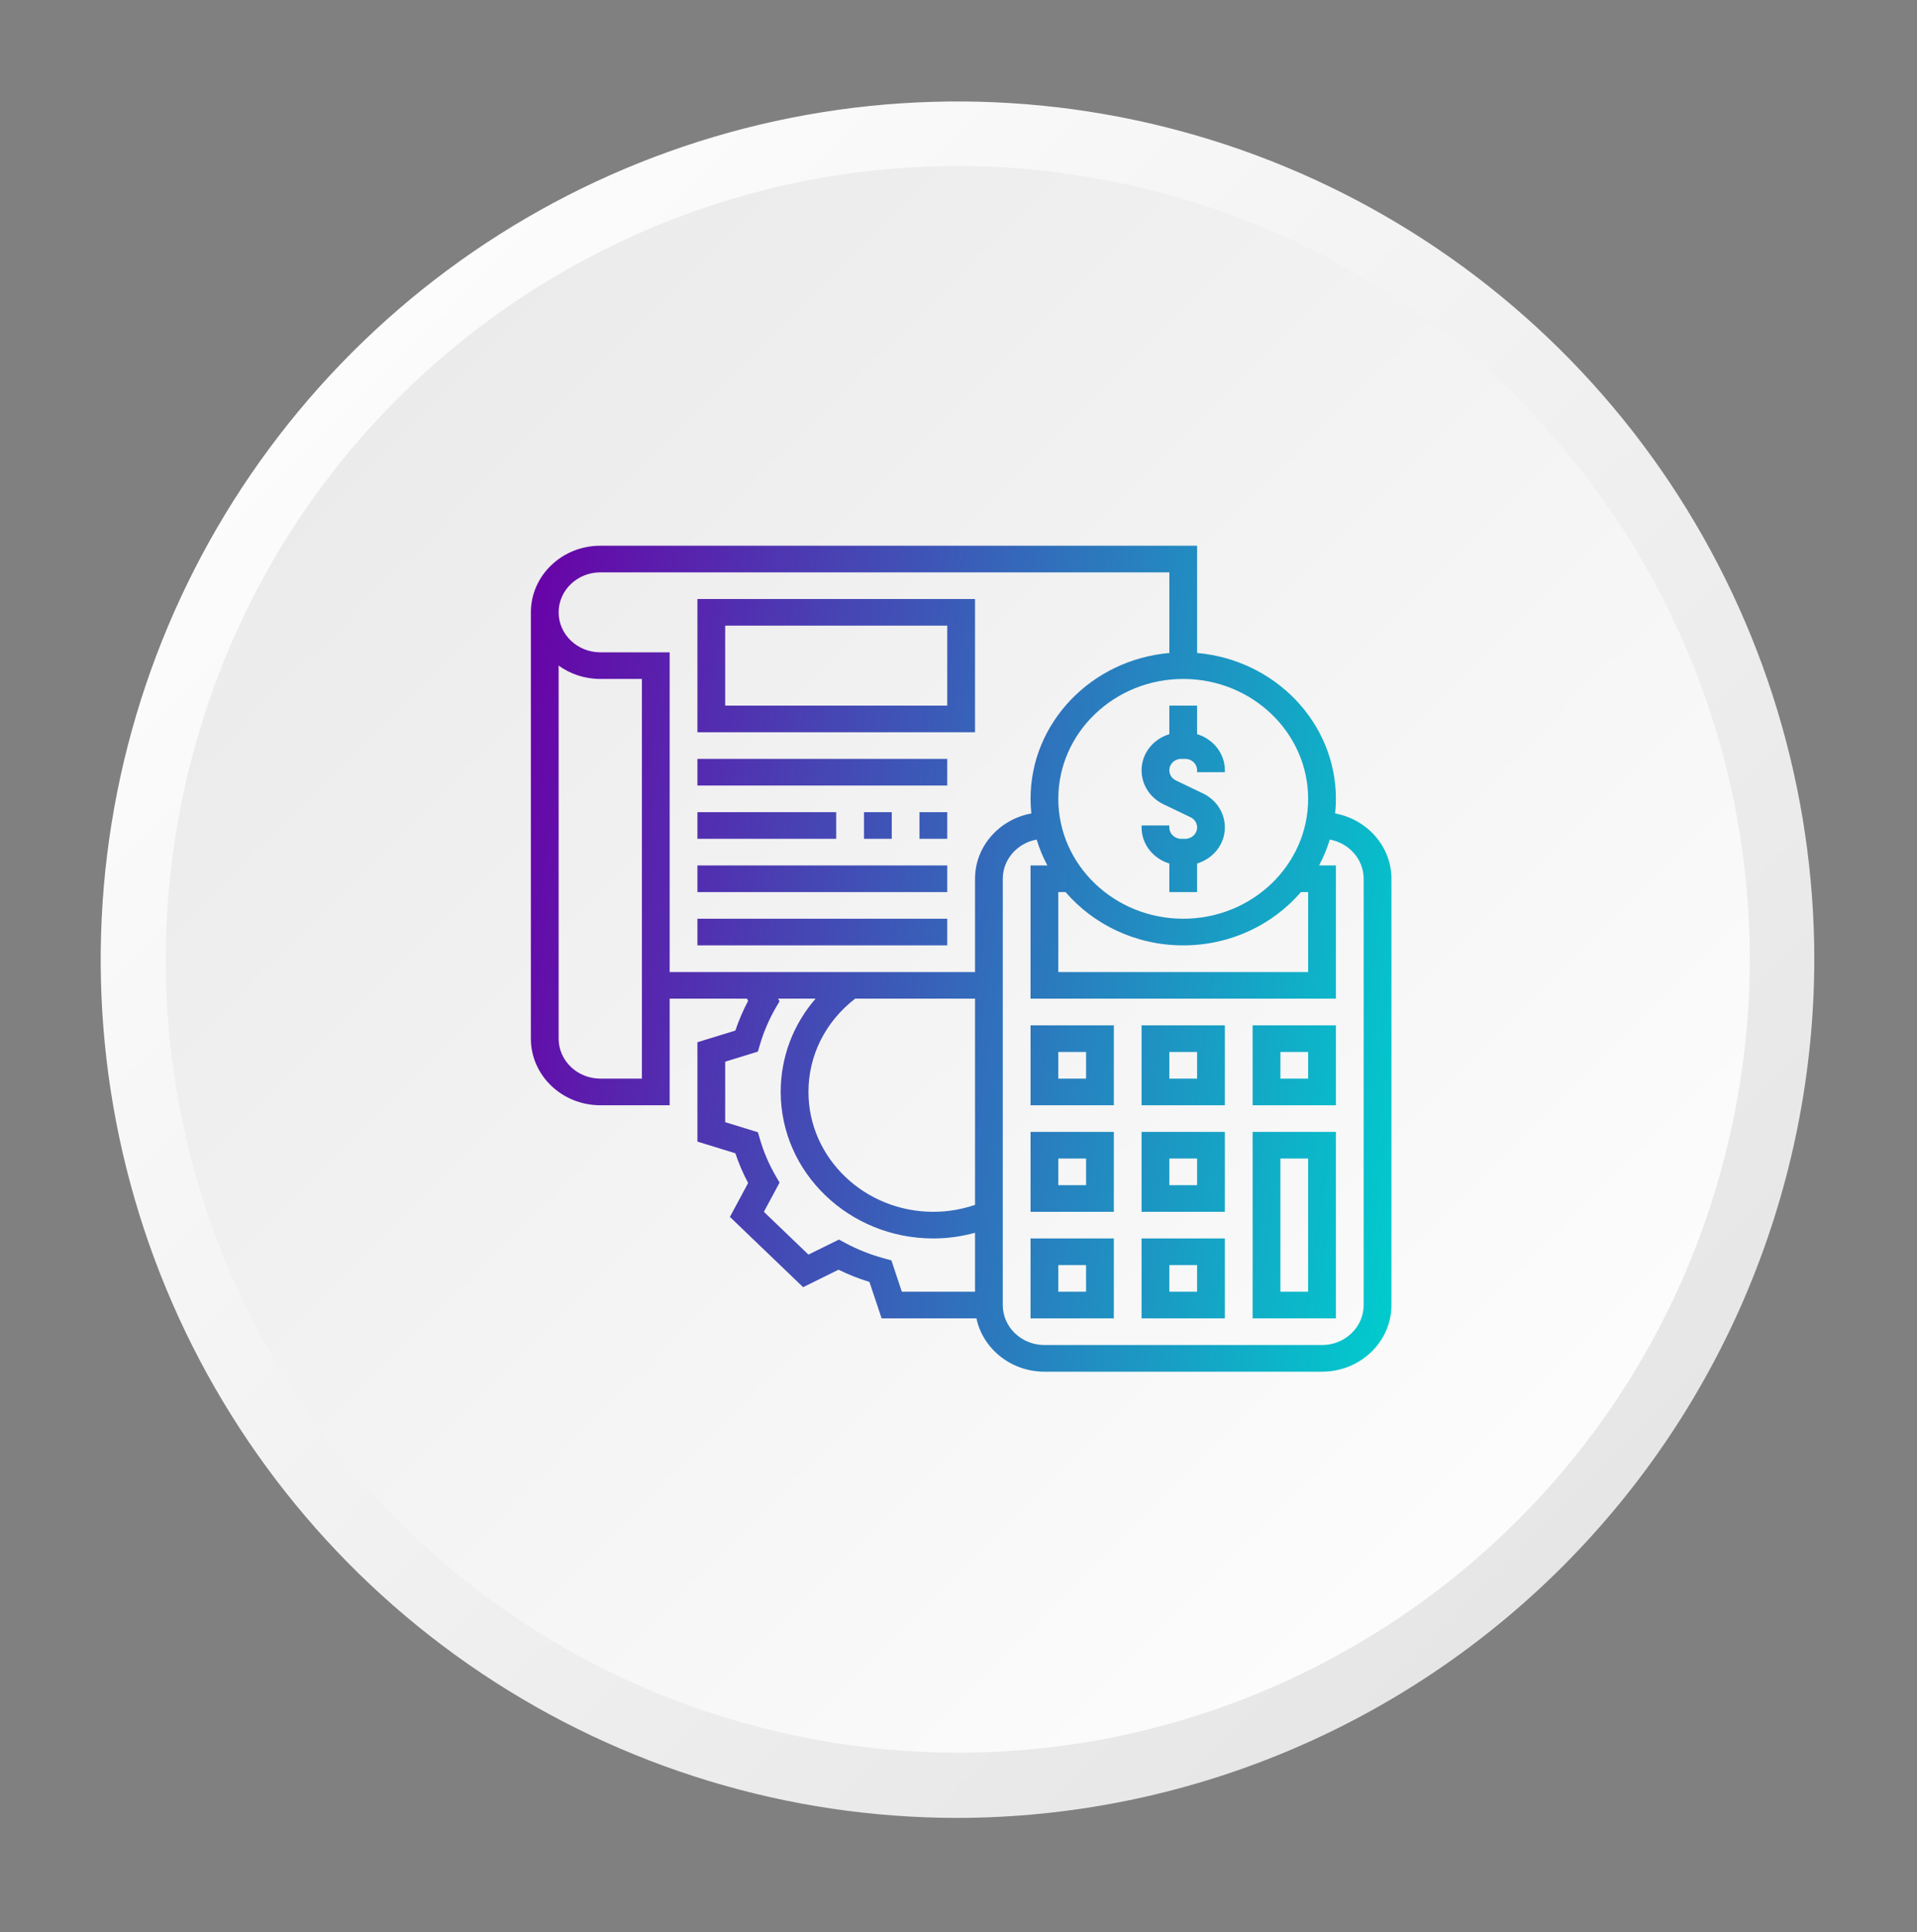
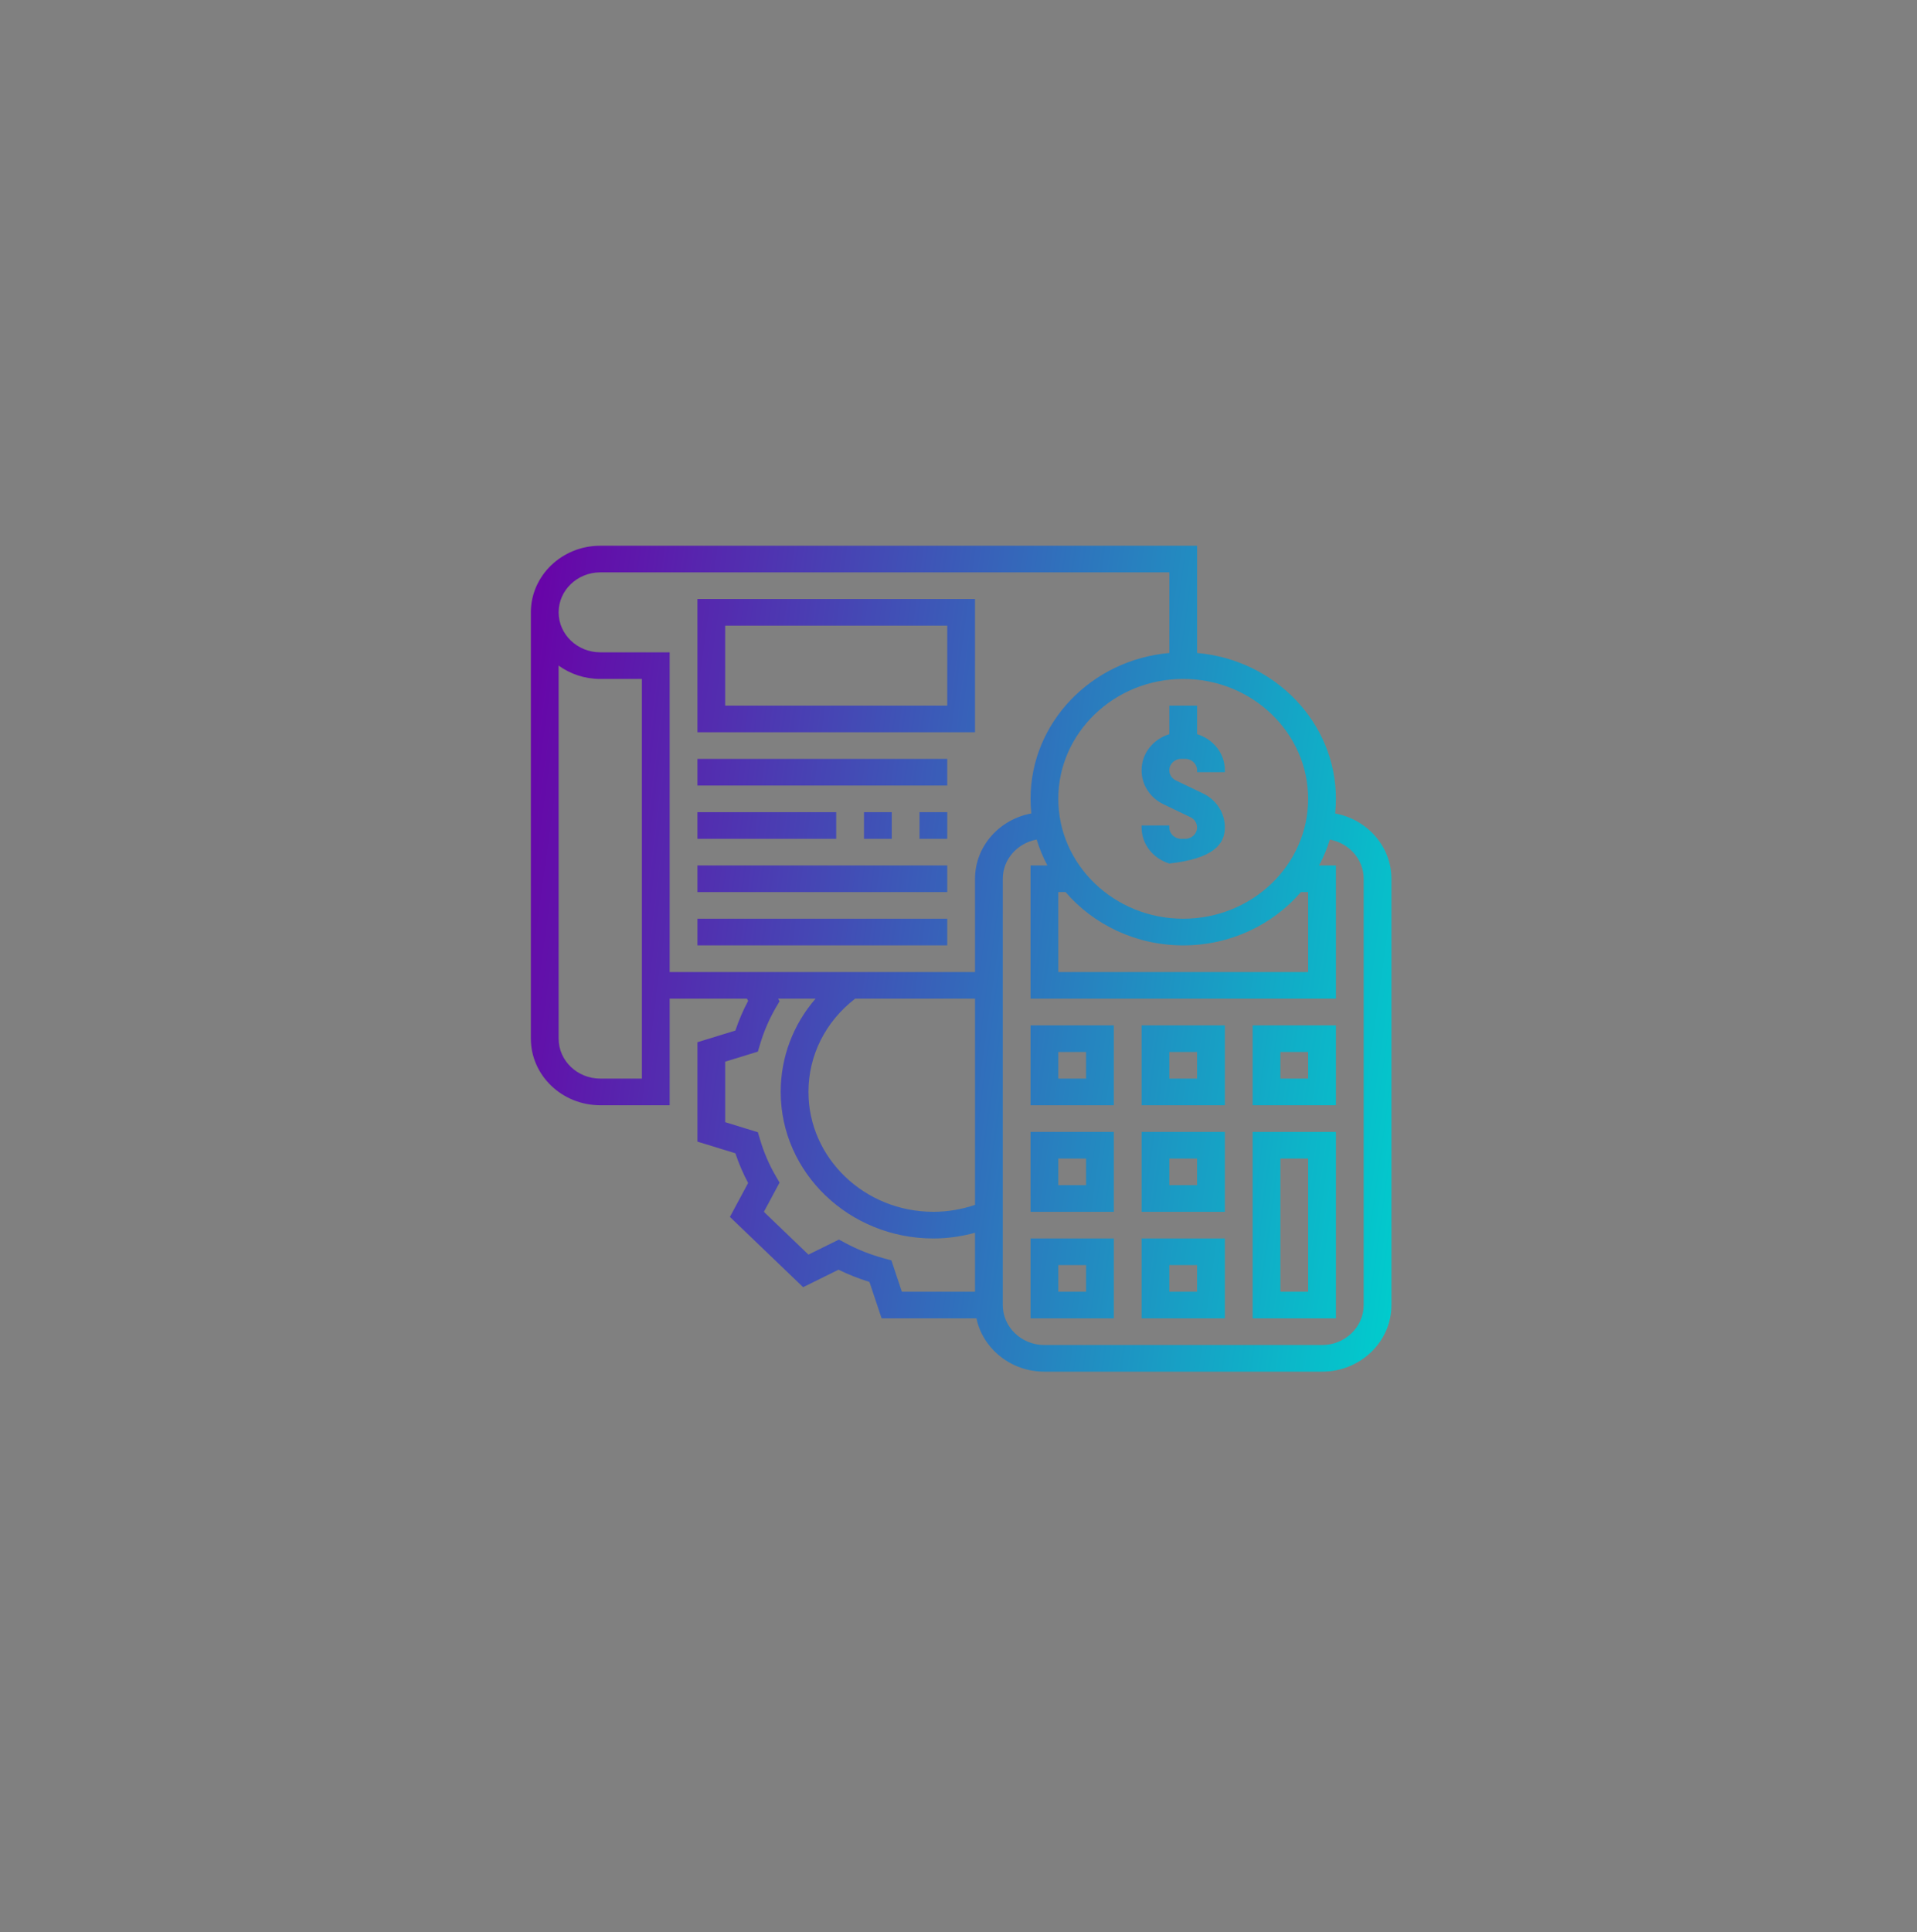
<svg xmlns="http://www.w3.org/2000/svg" width="130" height="131" viewBox="0 0 130 131" fill="none">
  <rect x="0" y="0" width="130" height="131" fill="#808080" stroke="none" />
-   <path d="M64.933 123.253C53.441 123.253 42.207 119.84 32.652 113.446C23.097 107.053 15.649 97.965 11.252 87.333C6.854 76.701 5.703 65.001 7.945 53.714C10.187 42.427 15.721 32.059 23.847 23.921C31.973 15.784 42.326 10.242 53.597 7.997C64.868 5.752 76.551 6.904 87.168 11.308C97.785 15.712 106.86 23.17 113.244 32.739C119.629 42.308 123.036 53.557 123.036 65.066C123.011 80.49 116.881 95.275 105.99 106.182C95.099 117.088 80.335 123.227 64.933 123.253Z" fill="url(#paint0_linear_3443_10844)" />
-   <path d="M117.099 77.86C124.168 49.017 106.551 19.897 77.749 12.818C48.947 5.739 19.869 23.382 12.8 52.224C5.731 81.067 23.348 110.187 52.15 117.267C80.951 124.346 110.03 106.703 117.099 77.86Z" fill="url(#paint1_linear_3443_10844)" />
-   <path fill-rule="evenodd" clip-rule="evenodd" d="M90.542 55.151C90.575 54.825 90.594 54.495 90.594 54.161C90.594 48.987 86.45 44.73 81.181 44.272V37H40.706C38.111 37 36 39.026 36 41.516V70.419C36 72.909 38.111 74.935 40.706 74.935H45.413V67.709H50.654L50.734 67.858C50.392 68.499 50.102 69.174 49.869 69.871L47.295 70.663V77.4L49.869 78.192C50.103 78.89 50.392 79.565 50.734 80.205L49.499 82.506L54.463 87.27L56.862 86.085C57.531 86.413 58.234 86.691 58.96 86.915L59.787 89.386H66.217C66.654 91.445 68.555 92.999 70.828 92.999H89.654C92.249 92.999 94.36 90.973 94.36 88.483V59.58C94.359 57.383 92.712 55.551 90.542 55.151ZM88.711 54.161C88.711 58.643 84.91 62.29 80.24 62.29C75.569 62.29 71.768 58.643 71.768 54.161C71.768 49.679 75.569 46.032 80.24 46.032C84.91 46.032 88.711 49.679 88.711 54.161ZM88.711 60.483V65.903H71.768V60.483H72.259C74.159 62.688 77.031 64.096 80.24 64.096C83.449 64.096 86.32 62.688 88.221 60.483H88.711ZM43.53 73.128H40.706C39.15 73.128 37.883 71.913 37.883 70.419V45.127C38.669 45.694 39.647 46.032 40.706 46.032H43.53V73.128ZM60.45 85.452L59.963 85.32C59.035 85.068 58.149 84.717 57.331 84.278L56.891 84.042L54.824 85.061L51.802 82.161L52.866 80.179L52.618 79.755C52.161 78.972 51.795 78.122 51.533 77.231L51.395 76.764L49.178 76.083V71.981L51.395 71.299L51.533 70.832C51.795 69.942 52.161 69.092 52.618 68.307L52.865 67.884L52.772 67.709H55.306C53.785 69.468 52.943 71.677 52.943 74.031C52.943 79.51 57.588 83.967 63.297 83.967C64.263 83.967 65.207 83.83 66.121 83.581V87.58H61.159L60.45 85.452ZM66.121 81.689C65.217 81.996 64.271 82.16 63.297 82.16C58.626 82.16 54.825 78.513 54.825 74.031C54.825 71.545 55.981 69.261 57.991 67.709H66.121V81.689ZM66.121 59.58V65.903H45.413V44.226H40.706C39.15 44.226 37.883 43.01 37.883 41.516C37.883 40.022 39.15 38.806 40.706 38.806H79.299V44.272C74.029 44.73 69.886 48.987 69.886 54.161C69.886 54.495 69.905 54.825 69.938 55.151C67.767 55.551 66.121 57.383 66.121 59.58ZM92.476 88.483C92.476 89.977 91.21 91.192 89.653 91.192H70.827C69.27 91.192 68.003 89.977 68.003 88.483V59.58C68.003 58.259 68.995 57.16 70.301 56.922C70.485 57.533 70.731 58.12 71.028 58.677H69.886V67.709H90.594V58.677H89.451C89.75 58.12 89.995 57.533 90.179 56.922C91.484 57.16 92.476 58.259 92.476 59.58V88.483ZM79.297 47.839V49.776C78.21 50.106 77.415 51.072 77.415 52.223C77.415 53.205 77.984 54.089 78.9 54.529L80.736 55.408C81.01 55.54 81.18 55.805 81.18 56.099C81.18 56.525 80.82 56.871 80.376 56.871H80.101C79.658 56.871 79.297 56.525 79.297 56.099V55.967H77.415V56.099C77.415 57.25 78.21 58.215 79.297 58.546V60.483H81.18V58.546C82.267 58.215 83.063 57.25 83.063 56.099C83.063 55.117 82.494 54.233 81.577 53.793L79.742 52.914C79.468 52.782 79.297 52.517 79.297 52.223C79.297 51.797 79.658 51.451 80.101 51.451H80.376C80.82 51.451 81.18 51.797 81.18 52.223V52.355H83.063V52.223C83.063 51.072 82.267 50.106 81.18 49.776V47.839H79.297ZM90.594 89.386H84.946V76.741H90.594V89.386ZM88.711 78.548H86.829V87.58H88.711V78.548ZM77.415 89.386H83.063V83.967H77.415V89.386ZM79.297 85.773H81.18V87.58H79.297V85.773ZM75.534 89.386H69.886V83.967H75.534V89.386ZM73.651 85.773H71.768V87.58H73.651V85.773ZM77.415 82.16H83.063V76.741H77.415V82.16ZM79.297 78.548H81.18V80.354H79.297V78.548ZM75.534 82.16H69.886V76.741H75.534V82.16ZM73.651 78.548H71.768V80.354H73.651V78.548ZM77.415 74.935H83.063V69.516H77.415V74.935ZM79.297 71.322H81.18V73.128H79.297V71.322ZM90.594 74.935H84.946V69.516H90.594V74.935ZM88.711 71.322H86.829V73.128H88.711V71.322ZM69.886 74.935H75.534V69.516H69.886V74.935ZM71.768 71.322H73.651V73.128H71.768V71.322ZM66.12 49.645H47.295V40.613H66.12V49.645ZM64.237 42.419H49.177V47.839H64.237V42.419ZM47.295 51.451H64.237V53.258H47.295V51.451ZM60.474 55.064H58.591V56.871H60.474V55.064ZM62.355 55.064H64.237V56.871H62.355V55.064ZM56.707 55.064H47.295V56.871H56.707V55.064ZM47.295 58.677H64.237V60.483H47.295V58.677ZM64.237 62.29H47.295V64.096H64.237V62.29Z" fill="url(#paint2_linear_3443_10844)" />
+   <path fill-rule="evenodd" clip-rule="evenodd" d="M90.542 55.151C90.575 54.825 90.594 54.495 90.594 54.161C90.594 48.987 86.45 44.73 81.181 44.272V37H40.706C38.111 37 36 39.026 36 41.516V70.419C36 72.909 38.111 74.935 40.706 74.935H45.413V67.709H50.654L50.734 67.858C50.392 68.499 50.102 69.174 49.869 69.871L47.295 70.663V77.4L49.869 78.192C50.103 78.89 50.392 79.565 50.734 80.205L49.499 82.506L54.463 87.27L56.862 86.085C57.531 86.413 58.234 86.691 58.96 86.915L59.787 89.386H66.217C66.654 91.445 68.555 92.999 70.828 92.999H89.654C92.249 92.999 94.36 90.973 94.36 88.483V59.58C94.359 57.383 92.712 55.551 90.542 55.151ZM88.711 54.161C88.711 58.643 84.91 62.29 80.24 62.29C75.569 62.29 71.768 58.643 71.768 54.161C71.768 49.679 75.569 46.032 80.24 46.032C84.91 46.032 88.711 49.679 88.711 54.161ZM88.711 60.483V65.903H71.768V60.483H72.259C74.159 62.688 77.031 64.096 80.24 64.096C83.449 64.096 86.32 62.688 88.221 60.483H88.711ZM43.53 73.128H40.706C39.15 73.128 37.883 71.913 37.883 70.419V45.127C38.669 45.694 39.647 46.032 40.706 46.032H43.53V73.128ZM60.45 85.452L59.963 85.32C59.035 85.068 58.149 84.717 57.331 84.278L56.891 84.042L54.824 85.061L51.802 82.161L52.866 80.179L52.618 79.755C52.161 78.972 51.795 78.122 51.533 77.231L51.395 76.764L49.178 76.083V71.981L51.395 71.299L51.533 70.832C51.795 69.942 52.161 69.092 52.618 68.307L52.865 67.884L52.772 67.709H55.306C53.785 69.468 52.943 71.677 52.943 74.031C52.943 79.51 57.588 83.967 63.297 83.967C64.263 83.967 65.207 83.83 66.121 83.581V87.58H61.159L60.45 85.452ZM66.121 81.689C65.217 81.996 64.271 82.16 63.297 82.16C58.626 82.16 54.825 78.513 54.825 74.031C54.825 71.545 55.981 69.261 57.991 67.709H66.121V81.689ZM66.121 59.58V65.903H45.413V44.226H40.706C39.15 44.226 37.883 43.01 37.883 41.516C37.883 40.022 39.15 38.806 40.706 38.806H79.299V44.272C74.029 44.73 69.886 48.987 69.886 54.161C69.886 54.495 69.905 54.825 69.938 55.151C67.767 55.551 66.121 57.383 66.121 59.58ZM92.476 88.483C92.476 89.977 91.21 91.192 89.653 91.192H70.827C69.27 91.192 68.003 89.977 68.003 88.483V59.58C68.003 58.259 68.995 57.16 70.301 56.922C70.485 57.533 70.731 58.12 71.028 58.677H69.886V67.709H90.594V58.677H89.451C89.75 58.12 89.995 57.533 90.179 56.922C91.484 57.16 92.476 58.259 92.476 59.58V88.483ZM79.297 47.839V49.776C78.21 50.106 77.415 51.072 77.415 52.223C77.415 53.205 77.984 54.089 78.9 54.529L80.736 55.408C81.01 55.54 81.18 55.805 81.18 56.099C81.18 56.525 80.82 56.871 80.376 56.871H80.101C79.658 56.871 79.297 56.525 79.297 56.099V55.967H77.415V56.099C77.415 57.25 78.21 58.215 79.297 58.546V60.483V58.546C82.267 58.215 83.063 57.25 83.063 56.099C83.063 55.117 82.494 54.233 81.577 53.793L79.742 52.914C79.468 52.782 79.297 52.517 79.297 52.223C79.297 51.797 79.658 51.451 80.101 51.451H80.376C80.82 51.451 81.18 51.797 81.18 52.223V52.355H83.063V52.223C83.063 51.072 82.267 50.106 81.18 49.776V47.839H79.297ZM90.594 89.386H84.946V76.741H90.594V89.386ZM88.711 78.548H86.829V87.58H88.711V78.548ZM77.415 89.386H83.063V83.967H77.415V89.386ZM79.297 85.773H81.18V87.58H79.297V85.773ZM75.534 89.386H69.886V83.967H75.534V89.386ZM73.651 85.773H71.768V87.58H73.651V85.773ZM77.415 82.16H83.063V76.741H77.415V82.16ZM79.297 78.548H81.18V80.354H79.297V78.548ZM75.534 82.16H69.886V76.741H75.534V82.16ZM73.651 78.548H71.768V80.354H73.651V78.548ZM77.415 74.935H83.063V69.516H77.415V74.935ZM79.297 71.322H81.18V73.128H79.297V71.322ZM90.594 74.935H84.946V69.516H90.594V74.935ZM88.711 71.322H86.829V73.128H88.711V71.322ZM69.886 74.935H75.534V69.516H69.886V74.935ZM71.768 71.322H73.651V73.128H71.768V71.322ZM66.12 49.645H47.295V40.613H66.12V49.645ZM64.237 42.419H49.177V47.839H64.237V42.419ZM47.295 51.451H64.237V53.258H47.295V51.451ZM60.474 55.064H58.591V56.871H60.474V55.064ZM62.355 55.064H64.237V56.871H62.355V55.064ZM56.707 55.064H47.295V56.871H56.707V55.064ZM47.295 58.677H64.237V60.483H47.295V58.677ZM64.237 62.29H47.295V64.096H64.237V62.29Z" fill="url(#paint2_linear_3443_10844)" />
  <defs>
    <linearGradient id="paint0_linear_3443_10844" x1="23.84" y1="23.85" x2="106.158" y2="106.051" gradientUnits="userSpaceOnUse">
      <stop stop-color="#FCFCFC" />
      <stop offset="1" stop-color="#E6E6E6" />
    </linearGradient>
    <linearGradient id="paint1_linear_3443_10844" x1="101.217" y1="101.331" x2="4.19" y2="4.459" gradientUnits="userSpaceOnUse">
      <stop stop-color="#FCFCFC" />
      <stop offset="1" stop-color="#E6E6E6" />
    </linearGradient>
    <linearGradient id="paint2_linear_3443_10844" x1="35.216" y1="39.305" x2="100.541" y2="48.23" gradientUnits="userSpaceOnUse">
      <stop stop-color="#6A00A7" />
      <stop offset="1" stop-color="#00CDCD" />
    </linearGradient>
  </defs>
</svg>